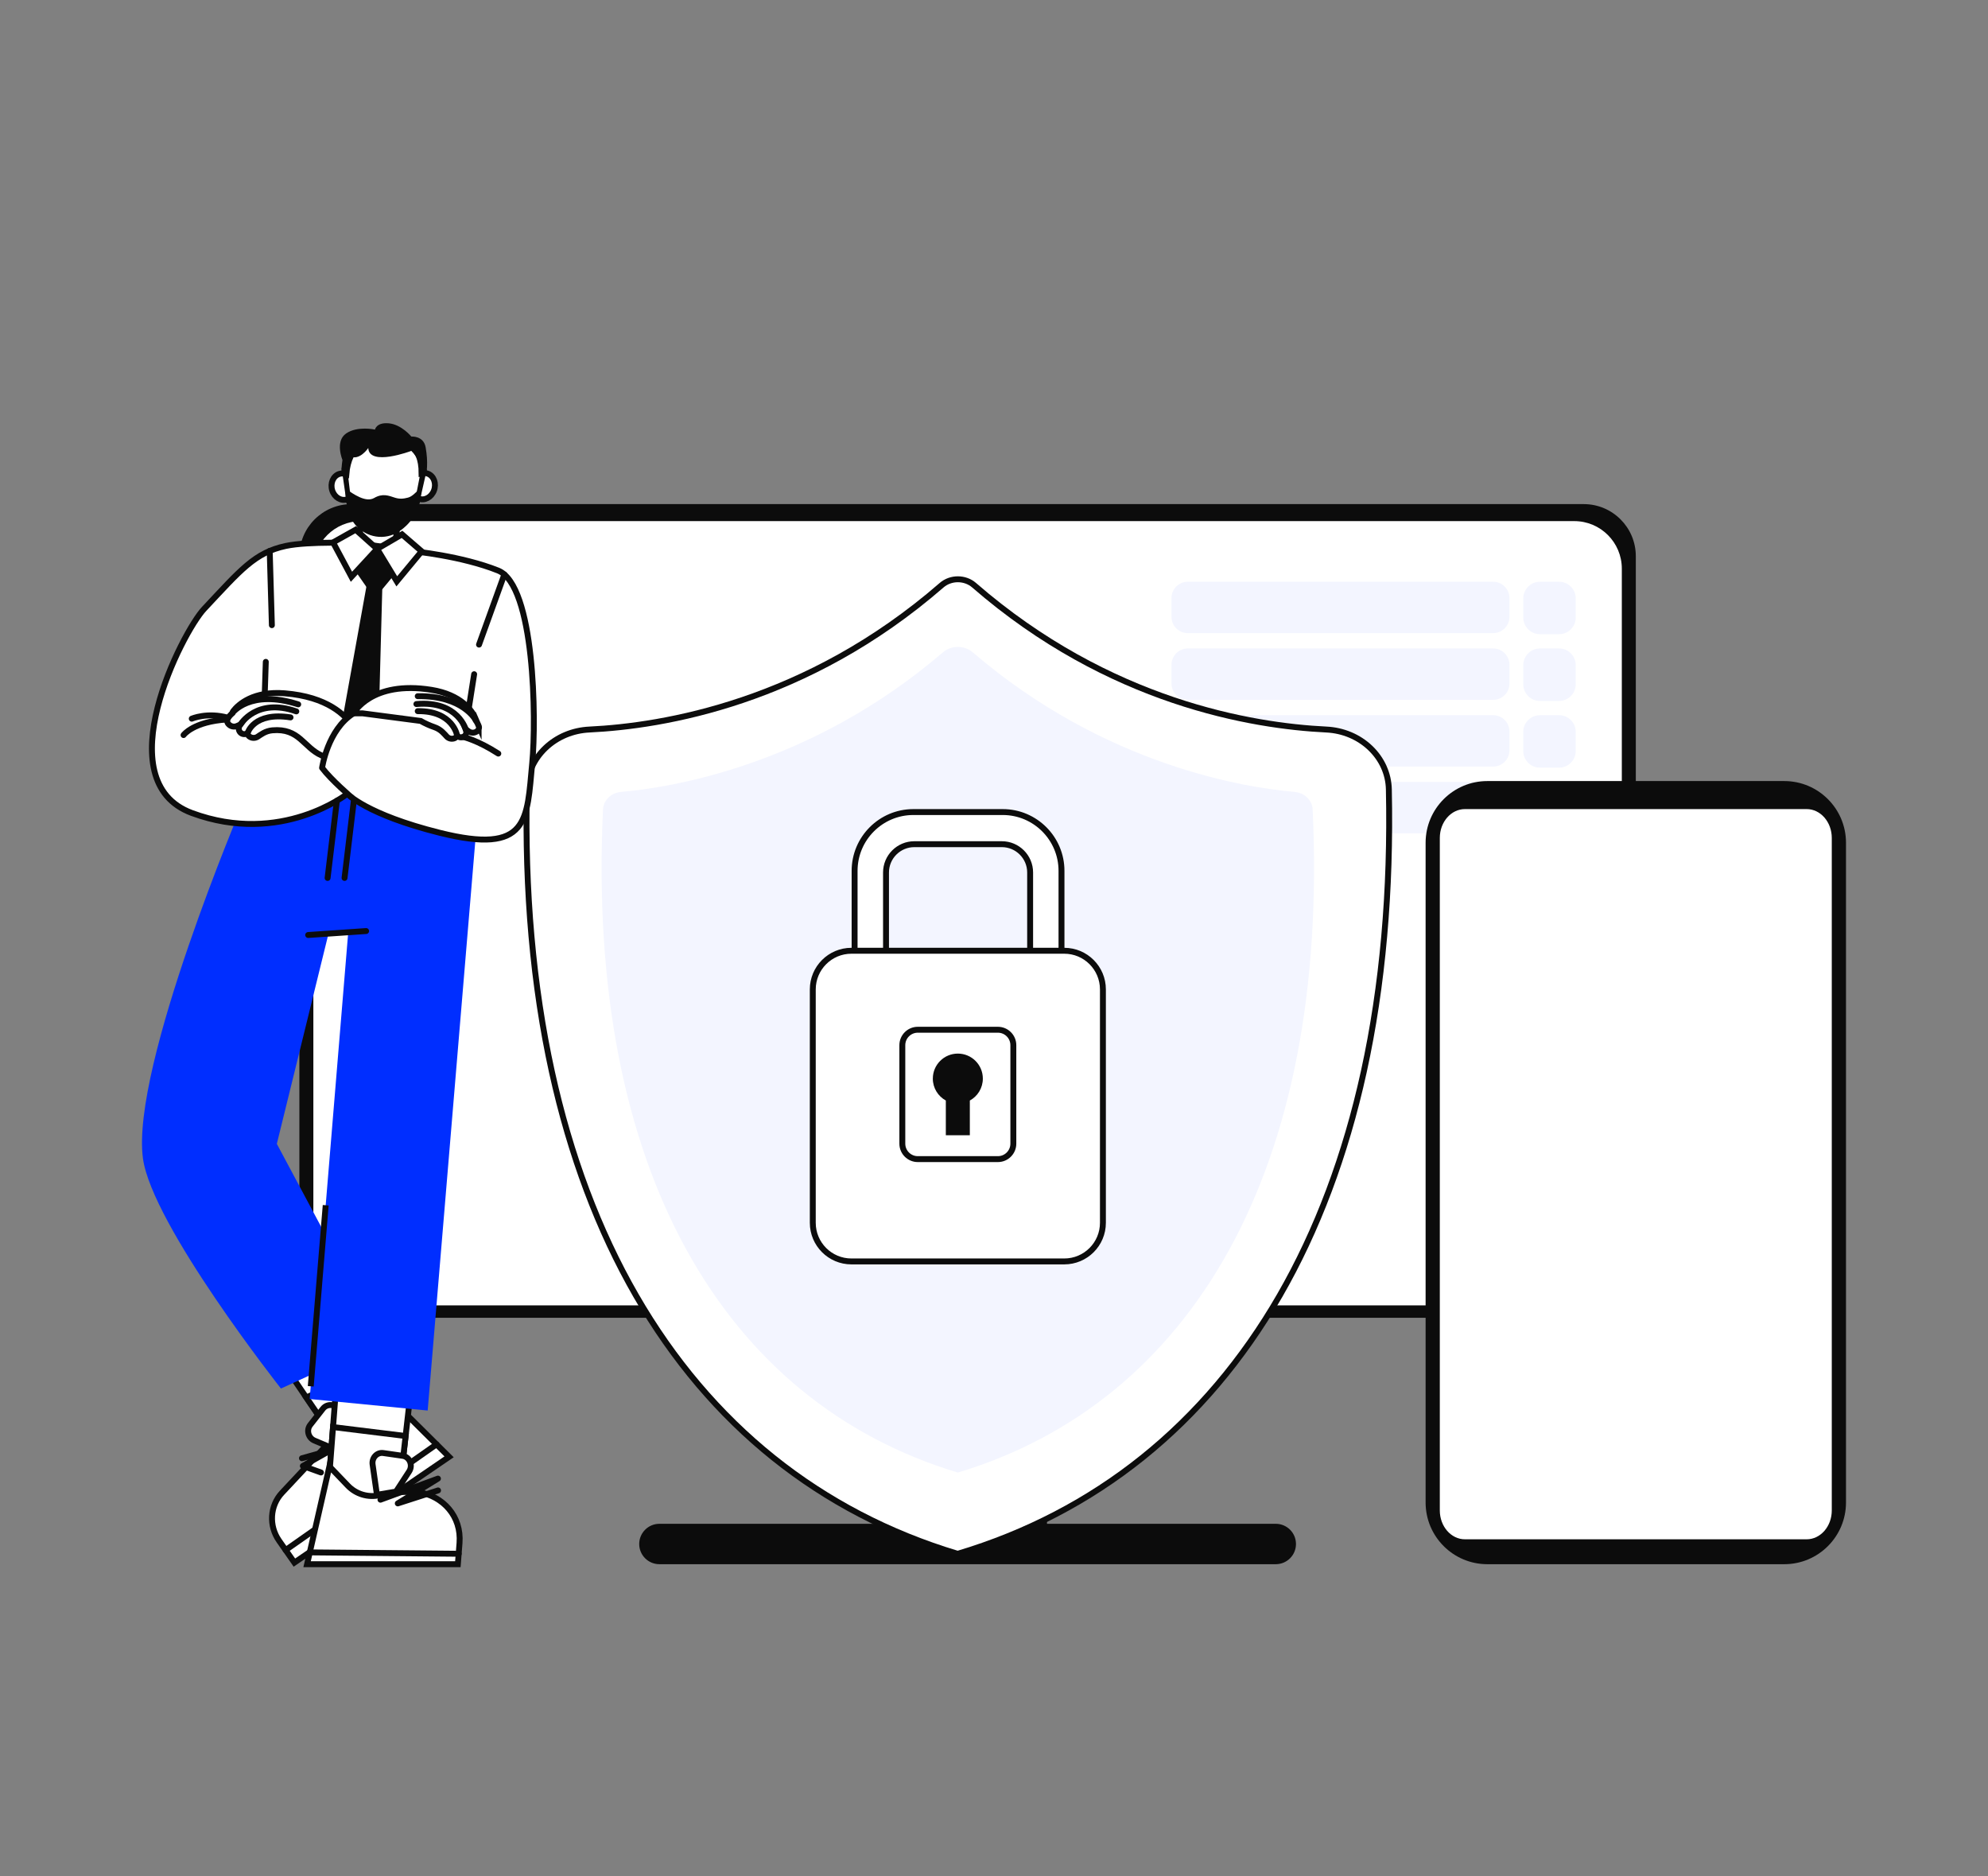
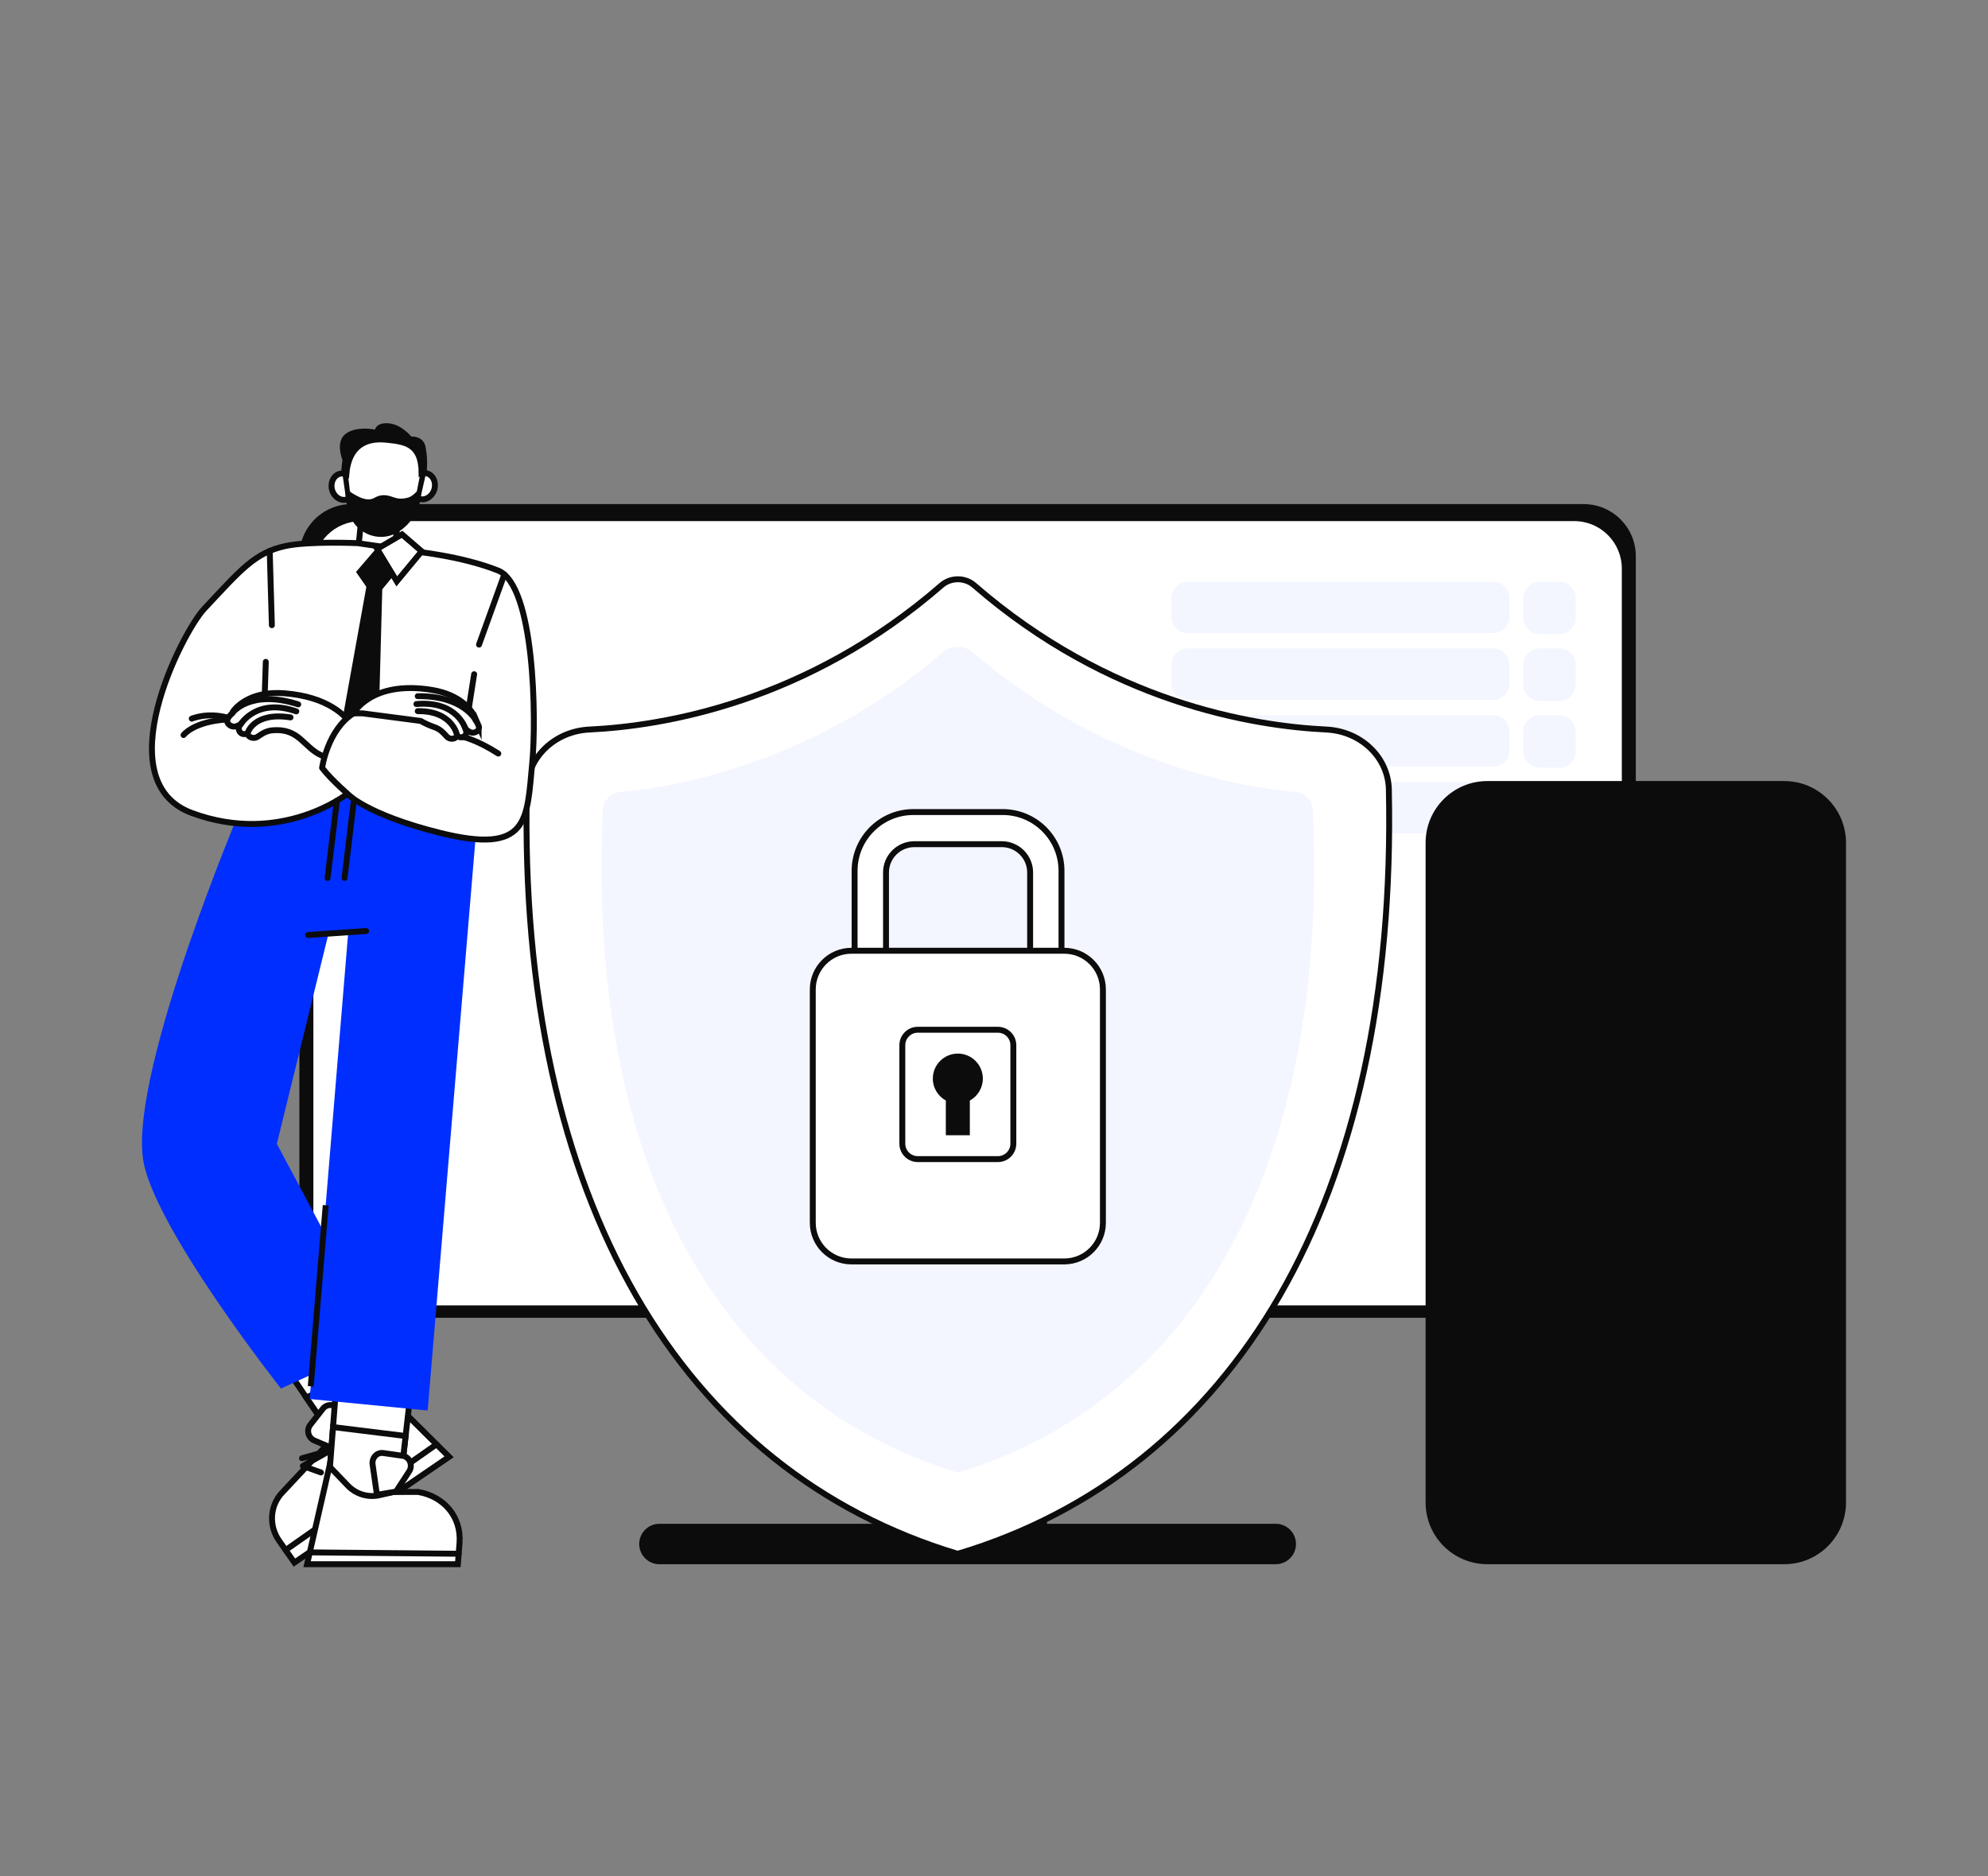
<svg xmlns="http://www.w3.org/2000/svg" width="160" height="151" viewBox="0 0 160 151" fill="none">
  <rect x="0" y="0" width="160" height="151" fill="#808080" stroke="none" />
  <g clip-path="url(#clip0_262_6642)">
    <path d="M31.244 112.373L36.144 117.242L23.694 125.754L22.463 123.994C21.622 122.791 21.72 121.178 22.696 120.135L26.776 115.779L30.22 114.656L31.242 112.374L31.244 112.373Z" fill="white" stroke="#0C0C0C" stroke-width="0.476" stroke-miterlimit="10" />
    <path d="M22.989 124.745L35.134 116.237" stroke="#0C0C0C" stroke-width="0.476" stroke-linecap="round" stroke-linejoin="round" />
    <path d="M127.46 40.569H28.29C25.973 40.569 24.095 42.447 24.095 44.764V101.857C24.095 104.174 25.973 106.052 28.29 106.052H127.46C129.777 106.052 131.655 104.174 131.655 101.857V44.764C131.655 42.447 129.777 40.569 127.46 40.569Z" fill="#0C0C0C" />
    <path d="M29.044 41.938H126.705C128.815 41.938 130.529 43.652 130.529 45.763V101.23C130.529 103.34 128.815 105.054 126.705 105.054H29.044C26.934 105.054 25.22 103.34 25.22 101.23V45.764C25.22 43.654 26.934 41.94 29.044 41.94V41.938Z" fill="white" />
    <path d="M27.009 53.475C27.241 54.324 27.075 55.11 26.64 55.227C26.204 55.346 25.663 54.753 25.431 53.904C25.2 53.055 25.366 52.269 25.801 52.151C26.236 52.032 26.777 52.625 27.009 53.475Z" fill="white" />
    <path d="M33.54 53.519C33.308 54.369 33.474 55.154 33.909 55.272C34.344 55.391 34.886 54.798 35.117 53.949C35.349 53.099 35.183 52.314 34.748 52.196C34.313 52.077 33.772 52.67 33.54 53.519Z" fill="white" />
    <path d="M71.442 123.995H84.308L82.938 78.688H72.811L71.442 123.995Z" fill="#0C0C0C" />
    <path d="M53.07 125.883H102.678C103.576 125.883 104.304 125.155 104.304 124.258C104.304 123.36 103.576 122.632 102.678 122.632H53.07C52.173 122.632 51.445 123.36 51.445 124.258C51.445 125.155 52.173 125.883 53.07 125.883Z" fill="#0C0C0C" />
    <path d="M123.938 46.817H125.476C126.217 46.817 126.819 47.418 126.819 48.159V49.697C126.819 50.437 126.217 51.038 125.478 51.038H123.939C123.199 51.038 122.598 50.437 122.598 49.697V48.159C122.598 47.419 123.199 46.818 123.939 46.818L123.938 46.817Z" fill="#F3F5FF" />
    <path d="M120.171 46.817H95.599C94.873 46.817 94.285 47.405 94.285 48.131V49.639C94.285 50.364 94.873 50.953 95.599 50.953H120.171C120.897 50.953 121.485 50.364 121.485 49.639V48.131C121.485 47.405 120.897 46.817 120.171 46.817Z" fill="#F3F5FF" />
    <path d="M123.938 52.187H125.477C126.218 52.187 126.819 52.788 126.819 53.529V55.067C126.819 55.809 126.218 56.41 125.477 56.41H123.938C123.198 56.41 122.597 55.809 122.597 55.069V53.53C122.597 52.79 123.198 52.189 123.938 52.189V52.187Z" fill="#F3F5FF" />
    <path d="M120.171 52.187H95.599C94.873 52.187 94.285 52.775 94.285 53.501V55.009C94.285 55.734 94.873 56.323 95.599 56.323H120.171C120.897 56.323 121.485 55.734 121.485 55.009V53.501C121.485 52.775 120.897 52.187 120.171 52.187Z" fill="#F3F5FF" />
    <path d="M123.938 62.928H125.477C126.218 62.928 126.819 63.529 126.819 64.27V65.808C126.819 66.549 126.218 67.151 125.477 67.151H123.938C123.197 67.151 122.596 66.549 122.596 65.808V64.27C122.596 63.53 123.197 62.929 123.937 62.929L123.938 62.928Z" fill="#F3F5FF" />
    <path d="M120.171 62.928H95.599C94.873 62.928 94.285 63.516 94.285 64.242V65.75C94.285 66.475 94.873 67.064 95.599 67.064H120.171C120.897 67.064 121.485 66.475 121.485 65.75V64.242C121.485 63.516 120.897 62.928 120.171 62.928Z" fill="#F3F5FF" />
    <path d="M123.938 57.556H125.477C126.218 57.556 126.819 58.158 126.819 58.899V60.437C126.819 61.178 126.218 61.779 125.477 61.779H123.938C123.198 61.779 122.597 61.178 122.597 60.438V58.9C122.597 58.16 123.198 57.559 123.938 57.559V57.556Z" fill="#F3F5FF" />
    <path d="M120.171 57.556H95.599C94.873 57.556 94.285 58.145 94.285 58.87V60.379C94.285 61.104 94.873 61.693 95.599 61.693H120.171C120.897 61.693 121.485 61.104 121.485 60.379V58.87C121.485 58.145 120.897 57.556 120.171 57.556Z" fill="#F3F5FF" />
    <path d="M119.703 62.858H143.605C146.346 62.858 148.571 65.084 148.571 67.825V120.917C148.571 123.658 146.346 125.883 143.605 125.883H119.703C116.962 125.883 114.737 123.658 114.737 120.917V67.825C114.737 65.084 116.962 62.858 119.703 62.858Z" fill="#0C0C0C" />
-     <path d="M115.88 67.435V121.557C115.88 122.839 116.786 123.879 117.903 123.879H145.403C146.521 123.879 147.427 122.839 147.427 121.557V67.435C147.427 66.153 146.521 65.113 145.403 65.113H117.903C116.786 65.113 115.88 66.153 115.88 67.435Z" fill="white" />
    <path d="M47.442 58.855C53.655 58.558 65.079 56.59 75.878 47.205C76.56 46.612 77.62 46.612 78.303 47.205C89.1 56.588 100.524 58.556 106.739 58.855C109.445 58.985 111.581 61.023 111.634 63.532C112.342 96.753 99.051 118.296 77.091 124.898C55.131 118.296 41.84 96.753 42.548 63.532C42.601 61.023 44.737 58.986 47.443 58.855H47.442Z" fill="white" />
    <path d="M77.047 125.038C71.555 123.386 66.571 120.786 62.237 117.31C57.887 113.821 54.17 109.434 51.192 104.271C48.17 99.034 45.89 92.966 44.415 86.239C42.904 79.348 42.227 71.708 42.401 63.53C42.428 62.278 42.96 61.094 43.9 60.197C44.836 59.303 46.092 58.775 47.436 58.711C53.358 58.427 64.916 56.54 75.783 47.097C76.516 46.459 77.665 46.459 78.399 47.097C89.266 56.54 100.824 58.427 106.746 58.711C108.09 58.775 109.346 59.303 110.282 60.197C111.221 61.095 111.753 62.278 111.779 63.53C111.953 71.708 111.276 79.349 109.765 86.239C108.29 92.966 106.011 99.034 102.989 104.271C100.009 109.435 96.293 113.821 91.943 117.31C87.608 120.786 82.625 123.387 77.091 125.043C77.077 125.043 77.062 125.041 77.048 125.038H77.047Z" fill="white" stroke="#0C0C0C" stroke-width="0.476" stroke-miterlimit="10" />
    <path d="M49.987 63.73C53.858 63.399 65.216 61.658 75.886 52.501C76.566 51.917 77.614 51.917 78.293 52.501C88.965 61.66 100.322 63.399 104.192 63.73C104.99 63.798 105.612 64.403 105.646 65.144C107.006 94.175 95.871 112.86 77.089 118.507C58.306 112.86 47.171 94.175 48.531 65.144C48.566 64.403 49.187 63.798 49.985 63.73H49.987Z" fill="#F3F5FF" />
    <path d="M73.512 65.497H80.708C83.238 65.497 85.29 67.548 85.29 70.079V79.582C85.29 81.388 84.245 82.949 82.728 83.696C82.936 83.338 83.055 82.923 83.055 82.479V70.215C83.055 68.876 81.97 67.792 80.632 67.792H73.588C72.249 67.792 71.165 68.876 71.165 70.215V82.479C71.165 82.923 71.283 83.338 71.492 83.696C69.974 82.949 68.929 81.388 68.929 79.582V70.079C68.929 67.548 70.981 65.497 73.511 65.497H73.512Z" fill="white" />
    <path d="M82.621 83.796C82.577 83.749 82.569 83.678 82.601 83.623C82.802 83.277 82.908 82.882 82.908 82.479V70.215C82.908 68.96 81.887 67.938 80.63 67.938H73.587C72.331 67.938 71.309 68.959 71.309 70.215V82.479C71.309 82.882 71.415 83.277 71.616 83.623C71.649 83.678 71.641 83.749 71.596 83.796C71.553 83.843 71.482 83.856 71.424 83.827C69.794 83.025 68.781 81.398 68.781 79.583V70.08C68.781 67.473 70.902 65.352 73.509 65.352H80.704C83.311 65.352 85.432 67.473 85.432 70.08V79.583C85.432 81.4 84.419 83.025 82.789 83.827C82.769 83.838 82.747 83.843 82.724 83.843C82.684 83.843 82.645 83.826 82.617 83.797L82.621 83.796Z" fill="white" stroke="#0C0C0C" stroke-width="0.476" stroke-miterlimit="10" />
    <path d="M85.656 76.515H68.525C66.807 76.515 65.415 77.908 65.415 79.626V98.407C65.415 100.124 66.807 101.517 68.525 101.517H85.656C87.374 101.517 88.766 100.124 88.766 98.407V79.626C88.766 77.908 87.374 76.515 85.656 76.515Z" fill="white" stroke="#0C0C0C" stroke-width="0.476" stroke-miterlimit="10" />
    <path d="M35.091 85.529C35.162 85.529 35.224 85.479 35.236 85.407C35.249 85.327 35.195 85.252 35.116 85.239C35.096 85.236 33.524 84.952 32.728 83.199C32.694 83.126 32.608 83.093 32.534 83.126C32.461 83.159 32.428 83.246 32.461 83.32C33.327 85.222 34.997 85.515 35.068 85.527C35.076 85.528 35.084 85.529 35.091 85.529Z" fill="white" />
    <path d="M25.781 125.265C25.869 125.26 25.931 125.192 25.927 125.11C25.927 125.107 25.922 125.026 25.904 124.89C25.894 124.81 25.82 124.754 25.74 124.765C25.66 124.775 25.603 124.849 25.614 124.929C25.63 125.053 25.634 125.126 25.634 125.127C25.639 125.205 25.702 125.266 25.78 125.266L25.781 125.265Z" fill="#0C0C0C" />
    <path d="M27.662 106.025L32.708 114.074L30.624 117.106L27.725 116.982L21.586 107.963L27.662 106.025Z" fill="white" stroke="#0C0C0C" stroke-width="0.476" stroke-miterlimit="10" />
    <path d="M24.654 112.47L30.098 109.911L32.708 114.074L30.624 117.106L27.725 116.982L24.654 112.47Z" fill="white" stroke="#0C0C0C" stroke-width="0.476" stroke-miterlimit="10" />
    <path d="M28.192 115.373L27.35 113.557C27.093 113.003 26.355 112.903 25.988 113.371L24.968 114.673C24.64 115.093 24.81 115.723 25.31 115.935L27.603 116.904L28.191 115.373H28.192Z" fill="white" stroke="#0C0C0C" stroke-width="0.476" stroke-miterlimit="10" />
    <path d="M33.127 111.337L32.034 120.926L28.535 122.273L26.366 120.523L27.216 109.503L33.127 111.337Z" fill="white" stroke="#0C0C0C" stroke-width="0.476" stroke-miterlimit="10" />
    <path d="M26.804 114.848L32.645 115.567L32.034 120.926L28.535 122.273L26.366 120.523L26.804 114.848Z" fill="white" stroke="#0C0C0C" stroke-width="0.476" stroke-miterlimit="10" />
    <path d="M26.511 118.014L24.716 125.883H36.85L36.983 124.182C37.151 122.026 35.671 120.406 33.654 120.069L31.646 120.073L30.565 120.325C29.634 120.542 28.658 120.252 27.996 119.562L26.511 118.014Z" fill="white" stroke="#0C0C0C" stroke-width="0.476" stroke-miterlimit="10" />
    <path d="M31.872 120.04L32.929 118.418C33.252 117.923 32.968 117.242 32.406 117.161L30.844 116.936C30.34 116.863 29.912 117.323 29.988 117.856L30.337 120.298L31.87 120.04H31.872Z" fill="white" stroke="#0C0C0C" stroke-width="0.476" stroke-miterlimit="10" />
    <path d="M19.558 64.62C19.558 64.62 10.52 85.853 11.503 93.215C12.218 98.568 22.611 111.746 22.611 111.746L30.803 107.995L22.28 92.056L26.451 75.09L28.026 75.032L24.924 112.589L34.421 113.517L38.37 66.301L27.949 61.414L19.557 64.619L19.558 64.62Z" fill="#002EFF" />
    <path d="M33.829 39.52C33.829 39.52 34.684 38.397 34.256 35.995C34.088 35.05 33.105 35.133 33.105 35.133C33.105 35.133 32.328 34.172 31.308 34.07C30.288 33.968 30.179 34.572 30.179 34.572C30.179 34.572 28.762 34.254 27.851 34.889C26.941 35.523 27.562 37.018 27.562 37.018C27.562 37.018 27.264 38.82 27.736 39.514C28.078 40.018 33.83 39.521 33.83 39.521L33.829 39.52Z" fill="#0C0C0C" />
    <path d="M31.954 42.524L29.029 42.23L28.735 45.155L31.66 45.449L31.954 42.524Z" fill="white" stroke="#0C0C0C" stroke-width="0.476" stroke-miterlimit="10" />
    <path d="M33.237 44.362C33.237 44.362 37.143 44.735 40.091 45.917C43.037 47.099 43.176 57.878 42.835 61.416C42.396 65.974 42.61 68.825 35.38 67.018C29.486 65.545 27.957 63.882 27.957 63.882C27.957 63.882 22.643 68.089 15.447 65.43C8.51 62.867 14.683 50.861 16.43 49C19.363 45.876 20.488 44.477 22.997 43.937C24.836 43.542 28.789 43.712 28.789 43.712L33.239 44.359L33.237 44.362Z" fill="white" stroke="#0C0C0C" stroke-width="0.476" stroke-miterlimit="10" />
-     <path d="M30.354 44.175L28.626 42.629L26.805 43.651L28.286 46.418L30.354 44.175Z" fill="white" stroke="#0C0C0C" stroke-width="0.476" stroke-miterlimit="10" />
    <path d="M30.354 44.175L32.356 43.004L33.937 44.369L31.935 46.785L30.354 44.175Z" fill="white" stroke="#0C0C0C" stroke-width="0.476" stroke-miterlimit="10" />
    <path d="M34.446 38.125C34.279 38.058 34.101 38.052 33.933 38.094C33.929 35.677 32.569 35.538 31.067 35.386C29.507 35.23 28.065 35.812 27.871 38.165C27.689 38.092 27.489 38.079 27.297 38.144C26.811 38.307 26.562 38.898 26.737 39.462C26.914 40.027 27.45 40.352 27.936 40.188C27.968 40.178 27.998 40.165 28.028 40.151C28.359 41.403 29.15 42.333 30.357 42.454C32.108 42.643 33.178 41.543 33.645 40.107C33.66 40.114 33.675 40.122 33.69 40.129C34.166 40.321 34.72 40.027 34.928 39.473C35.136 38.919 34.92 38.315 34.446 38.125Z" fill="white" stroke="#0C0C0C" stroke-width="0.476" stroke-miterlimit="10" />
    <path d="M31.772 40.049C31.296 39.895 30.799 39.678 30.114 40.076C29.43 40.475 28.406 39.729 27.894 39.386C27.678 39.242 27.862 41.339 28.548 42.178C29.471 43.309 30.992 43.512 32.111 42.774C33.229 42.036 33.787 40.908 33.898 39.806C34.008 38.704 33.519 39.86 32.843 40.045C32.465 40.148 32.145 40.17 31.771 40.049H31.772Z" fill="#0C0C0C" />
    <path d="M31.678 46.323L30.751 47.443L29.504 47.255L28.652 46.03L30.307 44.104L31.678 46.323Z" fill="#0C0C0C" />
    <path d="M29.584 46.677L27.315 59.256L28.837 60.79L30.441 59.507L30.781 46.864L29.584 46.677Z" fill="#0C0C0C" />
-     <path d="M31.068 35.299C29.878 35.179 28.752 35.502 28.15 36.712C28.923 37.127 29.639 36.057 29.639 36.057C29.714 37.571 33.105 36.286 33.105 36.286C33.622 36.794 33.89 37.497 34.028 38.031C33.953 35.593 32.579 35.452 31.068 35.3V35.299Z" fill="#0C0C0C" />
    <path d="M26.863 60.884C26.863 60.884 24.421 59.407 23.06 58.8C21.699 58.192 21.771 57.782 21.985 57.361C22.325 56.693 23.642 57.238 24.457 57.601C25.273 57.965 25.526 57.642 25.526 57.642L28.152 60.146L26.863 60.886V60.884Z" fill="white" />
    <path d="M28.78 59.26C28.78 59.26 28.75 59.14 28.663 58.947L28.855 58.7C28.855 58.7 28.695 58.613 28.411 58.483C27.818 57.551 26.351 56.074 22.916 55.796C20.403 55.592 19.188 56.68 18.773 57.225C18.737 57.273 18.713 57.327 18.703 57.384C18.556 57.525 18.443 57.657 18.362 57.764C18.255 57.905 18.255 58.1 18.362 58.24C18.536 58.467 18.844 58.539 19.101 58.414C19.175 58.378 19.261 58.34 19.355 58.301C19.331 58.334 19.309 58.366 19.289 58.396C19.162 58.592 19.209 58.852 19.393 58.993C19.543 59.107 19.746 59.113 19.902 59.008C19.91 59.002 19.92 58.996 19.93 58.99C19.926 59.094 19.971 59.197 20.059 59.264C20.255 59.414 20.521 59.423 20.73 59.293C20.973 59.139 21.34 58.826 21.917 58.774C24.099 58.58 24.416 60.143 25.883 60.798C28.221 61.842 27.911 59.917 27.911 59.917L28.238 59.495L28.78 59.26Z" fill="white" stroke="#0C0C0C" stroke-width="0.476" stroke-miterlimit="10" />
    <path d="M28.065 63.965C28.065 63.965 26.565 62.645 25.922 61.794C25.922 61.794 26.264 58.286 28.946 57.13C28.946 57.13 34.364 56.694 42.254 61.415L28.066 63.965H28.065Z" fill="white" />
    <path d="M38.52 58.394C38.469 58.276 38.393 58.127 38.289 57.961C38.291 57.906 38.283 57.849 38.259 57.797C37.997 57.194 37.112 55.9 34.72 55.516C29.869 54.736 28.455 57.407 28.455 57.407H29.176L33.857 58.02C34.193 58.211 34.575 58.388 34.971 58.523C35.497 58.703 35.769 59.08 35.961 59.279C36.124 59.449 36.376 59.501 36.592 59.406C36.689 59.363 36.755 59.278 36.775 59.18C36.782 59.187 36.79 59.196 36.797 59.203C36.918 59.336 37.11 59.377 37.276 59.306C37.48 59.216 37.584 58.983 37.51 58.773C37.498 58.74 37.485 58.705 37.47 58.668C37.549 58.726 37.62 58.781 37.682 58.832C37.893 59.006 38.197 59.011 38.411 58.837C38.544 58.73 38.589 58.549 38.52 58.393V58.394Z" fill="white" stroke="#0C0C0C" stroke-width="0.476" stroke-miterlimit="10" />
    <path d="M33.916 37.656L33.511 39.737L33.898 39.807L34.355 37.787L33.916 37.656Z" fill="#0C0C0C" />
    <path d="M27.937 40.189L28.23 40.092L27.939 37.656H27.49L27.912 40.569" fill="#0C0C0C" />
    <path d="M21.707 44.337L21.881 50.312" stroke="#0C0C0C" stroke-width="0.476" stroke-linecap="round" stroke-linejoin="round" />
    <path d="M24.934 124.932L36.916 125.043" stroke="#0C0C0C" stroke-width="0.476" stroke-linecap="round" stroke-linejoin="round" />
-     <path d="M30.621 120.692L35.247 118.995L32.015 120.99L35.255 119.946" stroke="#0C0C0C" stroke-width="0.476" stroke-linecap="round" stroke-linejoin="round" />
    <path d="M25.832 118.501L24.375 117.976L26.636 116.706L24.303 117.357" stroke="#0C0C0C" stroke-width="0.476" stroke-linecap="round" stroke-linejoin="round" />
    <path d="M26.214 96.995L25.01 111.565" stroke="#0C0C0C" stroke-width="0.476" stroke-miterlimit="10" />
    <path d="M24.803 75.247L29.466 74.928" stroke="#0C0C0C" stroke-width="0.476" stroke-linecap="round" stroke-linejoin="round" />
    <path d="M27.114 64.439L26.366 70.655" stroke="#0C0C0C" stroke-width="0.476" stroke-linecap="round" stroke-linejoin="round" />
    <path d="M28.478 64.439L27.73 70.655" stroke="#0C0C0C" stroke-width="0.476" stroke-linecap="round" stroke-linejoin="round" />
    <path d="M28.306 64.18C28.306 64.18 26.632 62.749 25.922 61.794C25.922 61.794 26.362 58.718 28.454 57.408" stroke="#0C0C0C" stroke-width="0.476" stroke-linecap="round" stroke-linejoin="round" />
    <path d="M37.276 59.307C37.276 59.307 38.395 59.546 40.105 60.646" stroke="#0C0C0C" stroke-width="0.476" stroke-linecap="round" stroke-linejoin="round" />
    <path d="M19.93 58.992C19.93 58.992 20.403 57.272 23.383 57.734" stroke="#0C0C0C" stroke-width="0.476" stroke-linecap="round" stroke-linejoin="round" />
    <path d="M19.355 58.302C19.355 58.302 20.646 56.124 23.848 57.251" stroke="#0C0C0C" stroke-width="0.476" stroke-linecap="round" stroke-linejoin="round" />
    <path d="M18.702 57.384C18.702 57.384 20.11 55.432 24.001 56.685" stroke="#0C0C0C" stroke-width="0.476" stroke-linecap="round" stroke-linejoin="round" />
    <path d="M14.773 59.156C14.773 59.156 15.548 58.069 18.295 57.9" stroke="#0C0C0C" stroke-width="0.476" stroke-linecap="round" stroke-linejoin="round" />
    <path d="M15.434 57.838C15.434 57.838 16.677 57.293 18.36 57.764" stroke="#0C0C0C" stroke-width="0.476" stroke-linecap="round" stroke-linejoin="round" />
    <path d="M21.392 53.265L21.311 55.748" stroke="#0C0C0C" stroke-width="0.476" stroke-linecap="round" stroke-linejoin="round" />
    <path d="M40.591 46.231L38.553 51.876" stroke="#0C0C0C" stroke-width="0.476" stroke-linecap="round" stroke-linejoin="round" />
    <path d="M38.288 57.961C38.288 57.961 37.276 55.972 33.621 56.027" stroke="#0C0C0C" stroke-width="0.476" stroke-linecap="round" stroke-linejoin="round" />
    <path d="M37.51 58.774C37.51 58.774 36.905 56.36 33.513 56.66" stroke="#0C0C0C" stroke-width="0.476" stroke-linecap="round" stroke-linejoin="round" />
    <path d="M36.797 59.205C36.797 59.205 36.463 57.193 33.621 57.232" stroke="#0C0C0C" stroke-width="0.476" stroke-linecap="round" stroke-linejoin="round" />
    <path d="M38.161 54.259L37.731 56.994" stroke="#0C0C0C" stroke-width="0.476" stroke-linecap="round" stroke-linejoin="round" />
    <path d="M80.313 82.871H73.867C73.179 82.871 72.622 83.428 72.622 84.116V92.038C72.622 92.725 73.179 93.283 73.867 93.283H80.313C81 93.283 81.557 92.725 81.557 92.038V84.116C81.557 83.428 81 82.871 80.313 82.871Z" fill="white" stroke="#0C0C0C" stroke-width="0.476" stroke-miterlimit="10" />
    <path d="M75.077 86.802C75.077 85.691 75.978 84.79 77.09 84.79C78.201 84.79 79.102 85.691 79.102 86.802C79.102 87.563 78.679 88.227 78.055 88.568V91.364H76.123V88.568C75.499 88.226 75.076 87.563 75.076 86.802H75.077Z" fill="#0C0C0C" />
  </g>
  <defs>
    <clipPath id="clip0_262_6642">
      <rect width="137.143" height="137.143" fill="white" transform="translate(11.428 11.429)" />
    </clipPath>
  </defs>
</svg>